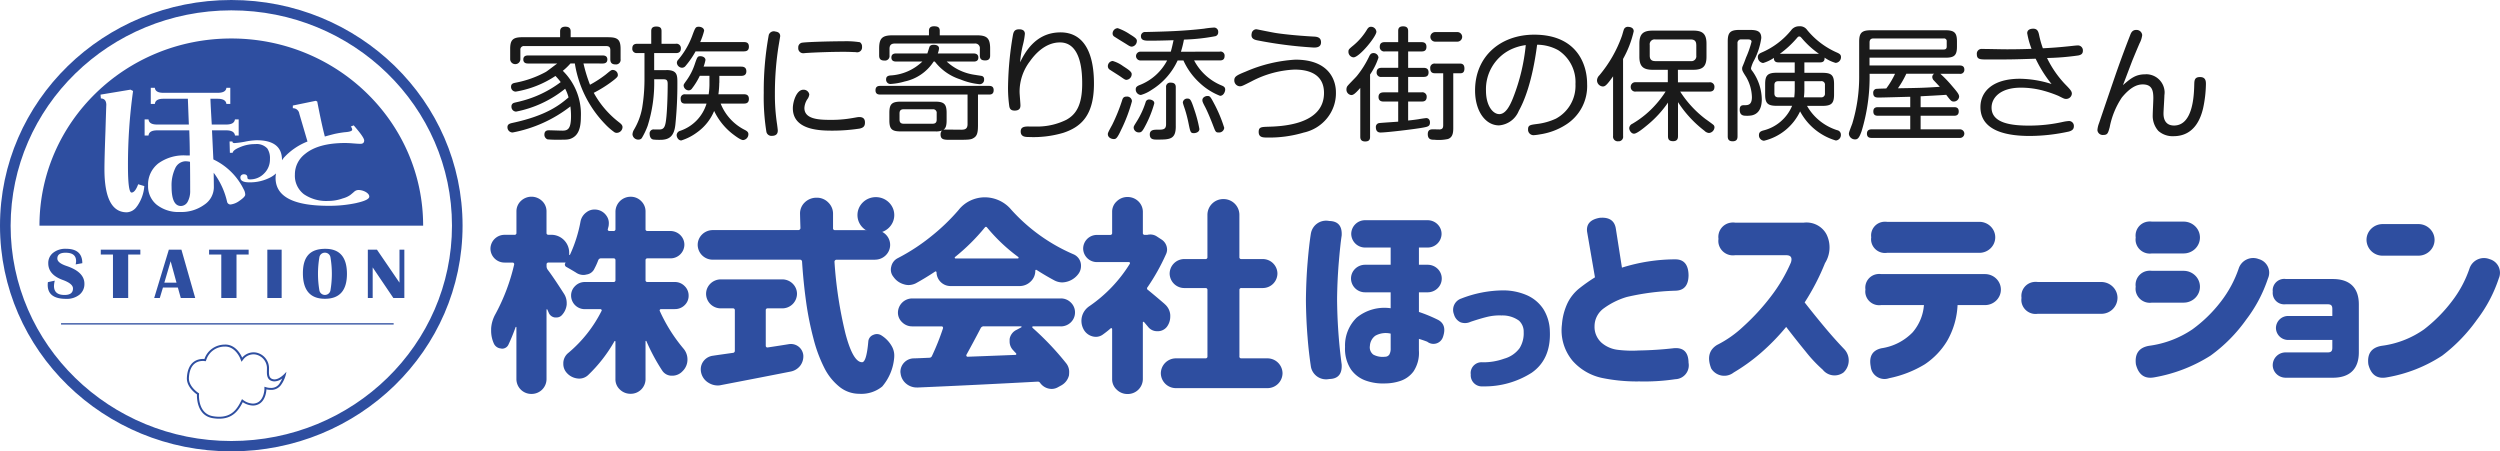
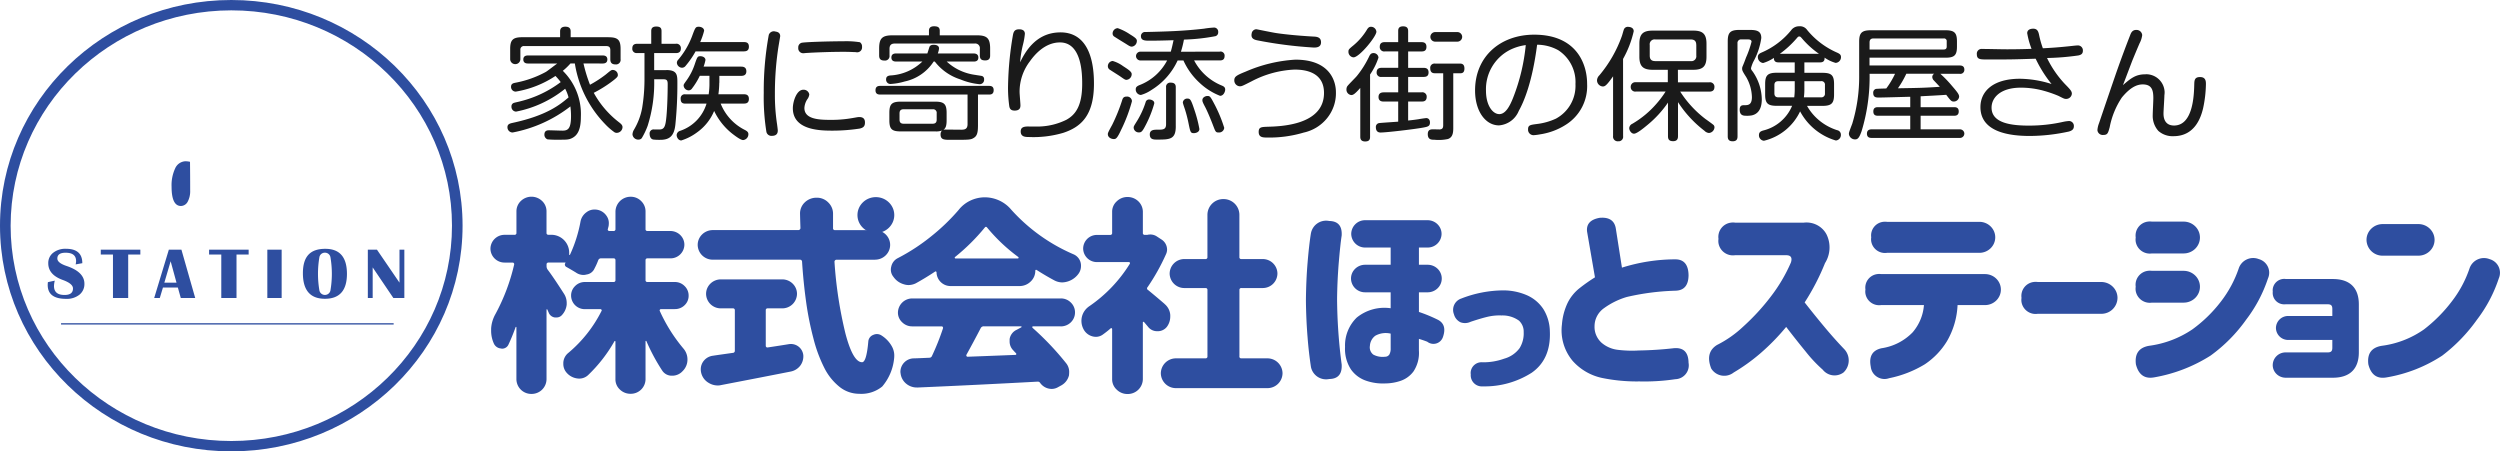
<svg xmlns="http://www.w3.org/2000/svg" width="144" height="26" viewBox="0 0 144 26" fill="none">
  <g clip-path="url(#a)">
-     <path d="M12.97 19.962c.593 0 .863.675.865.681l.077.196.128-.168a.74.74 0 0 1 .676-.252.81.81 0 0 1 .659.735c.003.054 0 .112 0 .168-.007.248-.015.585.368.642a.503.503 0 0 0 .069.005.785.785 0 0 0 .447-.171 2.28 2.28 0 0 1-.158.291.558.558 0 0 1-.51.254.883.883 0 0 1-.213-.025l-.148-.042v.15s-.016.57-.392.758a.62.62 0 0 1-.27.063.986.986 0 0 1-.515-.173l-.114-.084-.063.127c-.228.461-.537.888-1.25.888a2.13 2.13 0 0 1-.347-.03c-.878-.138-.82-1.207-.817-1.252l.003-.066-.056-.036s-.564-.372-.526-.877c.05-.83.524-.953.8-.953.025 0 .05 0 .075.003l.091.014.036-.085c.146-.456.58-.764 1.069-.76h.016m0-.114h-.02c-.535 0-1.009.334-1.175.832-.03-.003-.06-.007-.091-.005-.238 0-.86.094-.918 1.062-.044.579.579.979.579.979s-.08 1.216.916 1.37c.12.02.243.03.365.03.74 0 1.096-.425 1.357-.953.172.12.374.188.585.196a.718.718 0 0 0 .323-.075c.447-.222.455-.858.455-.858.08.02.164.03.247.03a.684.684 0 0 0 .611-.31c.154-.22.254-.472.293-.735 0 0-.348.44-.682.44-.018 0-.035 0-.053-.003-.349-.05-.254-.415-.268-.7a.92.92 0 0 0-.762-.845.86.86 0 0 0-.783.298s-.29-.756-.976-.756l-.003.003Z" fill="#2E4EA0" />
    <path d="M13.322.596c7.02 0 12.712 5.551 12.712 12.402 0 6.85-5.689 12.404-12.709 12.404S.612 19.851.612 13.001C.621 6.154 6.306.604 13.322.596Zm0-.596C5.964 0 0 5.82 0 13c0 7.179 5.964 12.998 13.322 12.998 7.358 0 13.322-5.82 13.322-12.999S20.68 0 13.322 0Z" fill="#2E4EA0" />
-     <path d="M13.322 2.217c-6.102 0-11.049 4.828-11.049 10.782h22.1c0-5.954-4.947-10.782-11.05-10.782ZM7.89 11.884a.746.746 0 0 1-.588.345c-.857 0-1.286-.83-1.286-2.49 0-.407.02-1.135.058-2.183.032-1.04.048-1.542.05-1.503 0-.249-.105-.376-.314-.382l-.02-.22 1.727-.287.148.077c-.2 1.43-.297 2.874-.294 4.318 0 1.022.07 1.533.206 1.533.136 0 .265-.16.382-.479l.354.106c-.03.418-.177.823-.421 1.168l-.002-.003Zm5.898-.315a1.081 1.081 0 0 1-.51.21.201.201 0 0 1-.195-.144 4.396 4.396 0 0 0-.775-1.685c.006.41.01.69.01.842a1.217 1.217 0 0 1-.56 1.006 2.246 2.246 0 0 1-1.394.412 2.017 2.017 0 0 1-1.344-.422 1.37 1.37 0 0 1-.49-1.11c-.02-.488.2-.957.588-1.265a2.488 2.488 0 0 1 1.589-.46h.225c0-.413-.01-.896-.03-1.445H9.055c-.314 0-.48.098-.5.298H8.33v-.93h.225c.02.2.186.299.5.297h1.824c-.006-.114-.025-.61-.058-1.484H9.41c-.307 0-.47.1-.49.299h-.235v-.93h.235c.021.192.183.288.49.288h3.13c.314 0 .48-.096.5-.287h.225v.929h-.225c-.02-.198-.186-.297-.5-.299h-.42c.012.32.038.815.078 1.484h.834c.307 0 .474-.098.5-.296h.216v.929h-.213c-.025-.198-.193-.297-.5-.298h-.824l.079 1.675a3.704 3.704 0 0 1 1.747 1.724.64.64 0 0 1 .088.306c0 .083-.11.2-.334.354l-.002.002Zm6.754.122a7.412 7.412 0 0 1-1.622.163c-2.03 0-3.047-.535-3.047-1.606 0-.086.01-.173.026-.259a1.59 1.59 0 0 1-.286.209c-.387.21-.826.317-1.27.304-.331 0-.497-.093-.497-.276a.177.177 0 0 1 .061-.14.208.208 0 0 1 .134-.048c.14 0 .209.063.209.188 0 .07.046.107.138.107.309.006.606-.115.818-.334a1.12 1.12 0 0 0 .343-.838 1 1 0 0 0-.153-.61.83.83 0 0 0-.69-.251 2.176 2.176 0 0 0-.908.188c-.248.103-.381.209-.397.315h-.16l-.018-.654h.163c.004.061.044.093.12.093.195-.013.392-.04.585-.077a3.91 3.91 0 0 1 .69-.088c.975 0 1.462.38 1.462 1.137v.016c.036-.049.068-.099.108-.148a3.673 3.673 0 0 1 1.36-.931l-.47-1.599a.364.364 0 0 0-.374-.318v-.155l1.32-.272.086.04c.176.91.322 1.582.438 2.017.18-.052.363-.1.55-.148.184-.04.384-.075.596-.1.286-.02.43-.07.43-.148a.305.305 0 0 0-.081-.179l.167-.069c.403.462.604.75.604.87 0 .128-.07.194-.213.194-.08 0-.22-.008-.422-.024a6.114 6.114 0 0 0-.453-.023c-1.034 0-1.805.21-2.315.629-.376.287-.593.73-.588 1.195-.023.435.17.852.517 1.125.415.28.913.417 1.417.387.283 0 .562-.05.828-.147a1.35 1.35 0 0 0 .427-.194c.08-.063.158-.128.232-.195a.373.373 0 0 1 .246-.093c.143.003.28.041.405.109.143.083.213.174.213.271 0 .135-.244.257-.733.366h-.001l.005.001Z" fill="#2E4EA0" />
    <path d="M10.697 9.288a.677.677 0 0 0-.608.412 2.292 2.292 0 0 0-.206 1.055c0 .74.18 1.11.54 1.11a.45.45 0 0 0 .383-.238c.106-.198.156-.42.148-.642 0-.663-.004-1.219-.01-1.666a1.425 1.425 0 0 0-.246-.03l-.002-.001ZM4.741 15.16l-.384.07a.916.916 0 0 0 .026-.189c0-.323-.201-.484-.605-.484-.318 0-.475.111-.475.334 0 .168.176.31.532.43.685.229 1.027.57 1.027 1.02a.783.783 0 0 1-.288.635 1.16 1.16 0 0 1-.767.238c-.705 0-1.059-.267-1.059-.802 0-.053.005-.108.011-.161l.397-.086a1.33 1.33 0 0 0-.046.307c0 .345.202.518.607.518.325 0 .487-.124.487-.374 0-.185-.194-.346-.581-.488-.561-.2-.843-.522-.843-.964a.74.74 0 0 1 .282-.604c.21-.16.472-.242.737-.23.627 0 .942.277.942.828v.003Zm3.343-.779v.28h-.7v2.503h-.877V14.66h-.702v-.279h2.28Zm2.366 0 .794 2.783h-.831l-.169-.604h-.858l-.182.604h-.323l.844-2.783h.726-.001Zm-.984 1.9h.7l-.337-1.233-.363 1.233Zm4.856-1.9v.28h-.699v2.503h-.877V14.66h-.703v-.279h2.28Zm1.901 0v2.783h-.825V14.38h.825Zm2.515-.049c.83 0 1.244.48 1.246 1.438 0 .96-.423 1.44-1.268 1.44-.846 0-1.269-.49-1.269-1.47 0-.981.431-1.408 1.291-1.408Zm-.022.223a.316.316 0 0 0-.317.25c-.11.64-.11 1.292 0 1.932.037.17.207.28.383.244a.318.318 0 0 0 .25-.244c.11-.639.11-1.291 0-1.93a.317.317 0 0 0-.316-.252Zm4.574-.174v2.783h-.633l-1.191-1.762v1.762h-.279V14.38h.525l1.299 1.901v-1.9h.279Zm-.616 4.235H3.516v.076h19.158v-.076Zm16.196-.811h-.79a.081.081 0 0 0-.072.035.075.075 0 0 0 0 .081 9.269 9.269 0 0 0 1.35 2.146.965.965 0 0 1 .24.64.92.92 0 0 1-.275.665.8.8 0 0 1-.61.268.652.652 0 0 1-.56-.28 11.13 11.13 0 0 1-.922-1.715c0-.008-.008-.01-.024-.01-.01 0-.022.005-.024.016v2.19a.848.848 0 0 1-.853.841h-.007a.863.863 0 0 1-.617-.245.793.793 0 0 1-.257-.594v-2.17a.03.03 0 0 0-.024-.03.028.028 0 0 0-.036.018 8.457 8.457 0 0 1-1.506 1.937.745.745 0 0 1-.634.2.971.971 0 0 1-.609-.327.76.76 0 0 1-.193-.513v-.07a.773.773 0 0 1 .288-.56 7.595 7.595 0 0 0 1.913-2.416.058.058 0 0 0 0-.07.081.081 0 0 0-.072-.035h-.881a.785.785 0 0 1-.8-.772v-.003a.755.755 0 0 1 .23-.554.776.776 0 0 1 .568-.234h1.638a.105.105 0 0 0 .12-.087v-1.161a.103.103 0 0 0-.09-.116h-.734a.167.167 0 0 0-.167.105 3.769 3.769 0 0 1-.215.478.586.586 0 0 1-.467.35.606.606 0 0 1-.167.024.755.755 0 0 1-.442-.142 19.039 19.039 0 0 0-.538-.315.16.16 0 0 1-.09-.105.143.143 0 0 1 .029-.129c.008-.015.003-.023-.012-.023h-.956a.105.105 0 0 0-.12.088v.124c0 .075.025.15.073.21.224.295.534.754.932 1.377a.967.967 0 0 1 .155.526v.094a1.04 1.04 0 0 1-.264.594.413.413 0 0 1-.323.15h-.096a.444.444 0 0 1-.359-.291l-.072-.163c-.008-.016-.018-.022-.03-.017a.027.027 0 0 0-.018.028v4.001a.857.857 0 0 1-.869.846.856.856 0 0 1-.866-.846v-2.997s-.006-.014-.018-.018c-.01-.003-.022 0-.029.018-.128.357-.263.688-.406.991a.4.4 0 0 1-.383.245.128.128 0 0 1-.048-.011.483.483 0 0 1-.418-.292 1.79 1.79 0 0 1-.154-.736v-.116c.017-.295.104-.582.25-.84a11.35 11.35 0 0 0 1.076-2.848.093.093 0 0 0-.018-.081.086.086 0 0 0-.066-.035h-.464a.81.81 0 0 1-.817-.801.81.81 0 0 1 .817-.797h.56a.105.105 0 0 0 .12-.088v-1.255a.82.82 0 0 1 .25-.602.881.881 0 0 1 1.225-.006l.007.006a.815.815 0 0 1 .25.602v1.225a.103.103 0 0 0 .09.116h.174a1.03 1.03 0 0 1 1.042 1.017v.116a.028.028 0 0 0 .018.03c.01.003.022 0 .03-.018.286-.617.49-1.269.61-1.937a.853.853 0 0 1 .347-.513.74.74 0 0 1 .455-.15.818.818 0 0 1 .682.35.722.722 0 0 1 .142.43c0 .056-.005.11-.011.164l-.048.188a.076.076 0 0 0 .018.076c.02.02.048.03.077.03h.226a.105.105 0 0 0 .12-.088v-1.034a.869.869 0 0 1 .872-.852.833.833 0 0 1 .61.251.821.821 0 0 1 .25.602v1.004a.102.102 0 0 0 .089.116h1.358c.445.01.799.37.79.805a.797.797 0 0 1-.79.77h-1.328a.104.104 0 0 0-.119.086v1.161a.102.102 0 0 0 .089.116h1.594a.774.774 0 0 1 .568.234.755.755 0 0 1 .231.554.738.738 0 0 1-.231.547.785.785 0 0 1-.568.225l.004.001Zm11.527-2.845h-2.212a.118.118 0 0 0-.119.116c.088 1.388.3 2.765.627 4.119.291 1.112.613 1.669.963 1.669.167 0 .288-.397.358-1.19a.441.441 0 0 1 .288-.385.509.509 0 0 1 .203-.047c.103 0 .204.033.287.092.239.154.436.363.574.608.094.164.144.348.144.536 0 .066-.004.133-.012.198a2.936 2.936 0 0 1-.681 1.586c-.37.302-.846.453-1.328.42-.415 0-.817-.143-1.137-.403a3.276 3.276 0 0 1-.873-1.092 8.17 8.17 0 0 1-.622-1.68c-.18-.682-.32-1.373-.418-2.07a31.247 31.247 0 0 1-.24-2.363.118.118 0 0 0-.115-.117H41.06a.862.862 0 0 1-.873-.852c0-.47.391-.852.873-.852h4.928a.12.12 0 0 0 .118-.116 59.55 59.55 0 0 1-.024-.828.877.877 0 0 1 .275-.653.963.963 0 0 1 .682-.268.909.909 0 0 1 .669.274c.18.174.28.413.275.66v.816a.103.103 0 0 0 .09.117h2.326c.482 0 .873.38.873.851 0 .47-.391.852-.873.852l-.002.002Zm-6.17 2.8a.105.105 0 0 0-.119.087v2.073c0 .03.013.056.036.075a.09.09 0 0 0 .083.017c.574-.086.976-.149 1.208-.188a.718.718 0 0 1 .836.642.896.896 0 0 1-.179.6.916.916 0 0 1-.537.333c-.94.186-2.28.447-4.017.781a.8.8 0 0 1-.193.023.997.997 0 0 1-.526-.15.91.91 0 0 1-.455-.783c0-.397.303-.732.706-.781.31-.047.69-.1 1.137-.163.066 0 .118-.05.12-.113v-2.336a.103.103 0 0 0-.09-.116h-.712a.845.845 0 0 1-.855-.834c0-.462.382-.835.855-.835h3.527c.473 0 .855.373.855.835a.845.845 0 0 1-.855.834h-.825v-.001Z" fill="#2E4EA0" />
    <path d="M54.758 16.477a.808.808 0 0 1-.814-.794.049.049 0 0 0-.024-.04.045.045 0 0 0-.048-.007c-.375.25-.746.475-1.113.678a.975.975 0 0 1-.43.105.864.864 0 0 1-.275-.047 1.075 1.075 0 0 1-.587-.42.652.652 0 0 1-.13-.596.706.706 0 0 1 .382-.49 11.36 11.36 0 0 0 1.926-1.26 11.702 11.702 0 0 0 1.566-1.506c.358-.46.915-.73 1.506-.735.593 0 1.156.263 1.53.712a10.256 10.256 0 0 0 3.576 2.566.708.708 0 0 1 .442.689.75.75 0 0 1-.132.42 1.206 1.206 0 0 1-.945.515 1.003 1.003 0 0 1-.48-.129c-.318-.17-.649-.365-.991-.583-.024-.016-.044-.018-.06-.007a.049.049 0 0 0-.024.041.837.837 0 0 1-.27.63.904.904 0 0 1-.64.258h-3.97.005Zm6.336 2.32h-1.59c-.019-.002-.038.01-.041.03a.073.073 0 0 0 .006.051 16.403 16.403 0 0 1 1.949 2.054.798.798 0 0 1 .167.49c0 .065-.005.131-.011.197a.904.904 0 0 1-.431.572l-.193.106a.731.731 0 0 1-.372.105.82.82 0 0 1-.668-.35.156.156 0 0 0-.132-.07 607.99 607.99 0 0 1-6.911.338h-.048a.95.95 0 0 1-.61-.21.894.894 0 0 1-.334-.595.56.56 0 0 1-.011-.116.781.781 0 0 1 .765-.757c.072 0 .367-.011.886-.035a.166.166 0 0 0 .167-.105c.243-.516.455-1.046.633-1.587a.103.103 0 0 0-.01-.082.081.081 0 0 0-.073-.034h-1.687a.81.81 0 0 1-.578-.234.752.752 0 0 1-.246-.565.827.827 0 0 1 .825-.81h8.548a.8.8 0 0 1 .587.237.78.78 0 0 1 .24.573c0 .44-.364.799-.815.8h-.012v-.003Zm-6.086-3.992a.043.043 0 0 0-.011.053c.008.019.02.03.035.03h3.6c.016 0 .027-.01.035-.03a.048.048 0 0 0-.011-.053 9.962 9.962 0 0 1-1.794-1.693c-.048-.063-.097-.063-.143 0a11.558 11.558 0 0 1-1.71 1.693Zm3.815 4.048a.027.027 0 0 0 .018-.034.03.03 0 0 0-.03-.024h-2.142a.195.195 0 0 0-.18.105 70.52 70.52 0 0 1-.825 1.54.083.083 0 0 0 .007.071.07.07 0 0 0 .066.037c.43-.016 1.347-.05 2.75-.106.02.002.04-.009.048-.03a.066.066 0 0 0-.011-.064 2.386 2.386 0 0 1-.154-.163.714.714 0 0 1-.216-.513v-.14a.709.709 0 0 1 .407-.536l.262-.14v-.003Zm8.261-1.34c.19.16.306.386.323.63v.095a.987.987 0 0 1-.192.584.664.664 0 0 1-.55.255.65.65 0 0 1-.539-.256 42.725 42.725 0 0 0-.226-.268.035.035 0 0 0-.042-.017c-.02.005-.032.022-.03.04v3.267a.868.868 0 0 1-.878.852.873.873 0 0 1-.627-.252.802.802 0 0 1-.264-.602V18.96a.061.061 0 0 0-.03-.054.039.039 0 0 0-.054.007 5.72 5.72 0 0 1-.442.35.677.677 0 0 1-.406.139.816.816 0 0 1-.73-.468 1.016 1.016 0 0 1-.073-.712c.063-.237.213-.444.418-.583a8.175 8.175 0 0 0 2.331-2.438.066.066 0 0 0 .007-.07.056.056 0 0 0-.053-.035h-1.818a.793.793 0 0 1-.819-.765.79.79 0 0 1 .785-.799h.765a.105.105 0 0 0 .119-.088V12.2a.802.802 0 0 1 .264-.602.878.878 0 0 1 .627-.251c.483 0 .876.38.879.852v1.214a.102.102 0 0 0 .088.116h.15a.19.19 0 0 0 .06-.011.872.872 0 0 1 .142-.011.669.669 0 0 1 .37.116l.25.163a.698.698 0 0 1 .335.584c0 .092-.02.183-.06.268a12.05 12.05 0 0 1-1.063 1.901.1.1 0 0 0 .024.163c.289.236.609.505.96.808v.003Zm4.305 3.012a.103.103 0 0 0 .09.116h1.515a.87.87 0 0 1 .88.858.869.869 0 0 1-.88.858h-5.25a.869.869 0 0 1-.88-.858.87.87 0 0 1 .88-.858h1.686a.105.105 0 0 0 .119-.088v-3.846a.103.103 0 0 0-.09-.116h-1.214a.846.846 0 0 1-.873-.817.844.844 0 0 1 .838-.852h1.218a.105.105 0 0 0 .12-.088v-2.467a.91.91 0 0 1 .92-.9.91.91 0 0 1 .921.9v2.439a.103.103 0 0 0 .09.116h1.228a.846.846 0 0 1 .873.817.844.844 0 0 1-.838.852H71.51a.105.105 0 0 0-.119.088v3.846h-.002Zm4.123-7.095a.887.887 0 0 1 1.025-.706c.01 0 .018.003.026.005.51.008.75.289.717.84-.056.366-.11.885-.167 1.558a29.278 29.278 0 0 0-.097 2.118 30.07 30.07 0 0 0 .264 3.746c.032.552-.207.833-.717.84a.888.888 0 0 1-1.048-.674l-.005-.025a23.1 23.1 0 0 1-.193-1.693 29.368 29.368 0 0 1-.096-2.145v-.011c.008-.77.04-1.49.096-2.159.056-.678.12-1.242.193-1.692l.002-.002Zm4.59 4.33v-.923h-1.47a.804.804 0 0 1-.814-.794c0-.439.364-.793.814-.793h1.47v-.992h-1.481a.797.797 0 0 1-.79-.804.797.797 0 0 1 .79-.77h3.623c.445.009.8.37.79.804a.797.797 0 0 1-.79.77h-.514v.992h.501c.449 0 .814.354.814.793 0 .44-.364.794-.814.794h-.501v1.131c.377.125.744.278 1.1.455.35.187.446.513.287.979a.576.576 0 0 1-.908.28 6.45 6.45 0 0 0-.48-.163v.678c.031.42-.078.84-.31 1.195a1.55 1.55 0 0 1-.754.548 2.822 2.822 0 0 1-.884.146 2.94 2.94 0 0 1-1.1-.159 1.755 1.755 0 0 1-.866-.648 2.153 2.153 0 0 1-.34-1.295 2.238 2.238 0 0 1 .675-1.693 2.531 2.531 0 0 1 1.954-.536l-.001.004Zm-.322 2.788a.286.286 0 0 0 .25-.134.689.689 0 0 0 .073-.344v-.853a1.226 1.226 0 0 0-.886.122.773.773 0 0 0-.31.577.526.526 0 0 0 .193.508c.207.112.445.154.68.124Zm16.718-3.803c-.944.027-1.881.147-2.799.362a4.318 4.318 0 0 0-1.297.636c-.348.24-.555.629-.556 1.044-.015.361.135.711.406.957.267.228.598.37.95.408.399.047.8.06 1.203.035a20.21 20.21 0 0 0 1.996-.129c.566-.055.852.226.86.84a.799.799 0 0 1-.765.944c-.68.102-1.368.144-2.056.128a9.955 9.955 0 0 1-2.146-.197 3.14 3.14 0 0 1-1.704-.98 2.737 2.737 0 0 1-.622-2.11 3.49 3.49 0 0 1 .33-1.243 2.5 2.5 0 0 1 .699-.853c.28-.22.57-.424.873-.612l-.455-2.636c-.049-.436.196-.7.73-.793.557-.047.868.17.932.654l.347 2.216a10.301 10.301 0 0 1 3.072-.478c.502 0 .757.307.765.922-.008.582-.263.877-.765.885h.002Zm2.486-2.988a.828.828 0 0 1 .719-.933.873.873 0 0 1 .24 0h3.957c.54-.063 1.063.21 1.31.682a1.7 1.7 0 0 1-.09 1.65 13.19 13.19 0 0 1-1.172 2.264c.359.46.733.924 1.124 1.393.39.469.773.898 1.148 1.289a.948.948 0 0 1-.036 1.354.87.87 0 0 1-1.196-.163 7.875 7.875 0 0 1-.967-1.026 56.069 56.069 0 0 1-1.137-1.436c-.452.548-.95 1.058-1.489 1.524-.477.41-.991.78-1.536 1.102a.88.88 0 0 1-1.293-.232c-.24-.615-.129-1.067.334-1.355a6.34 6.34 0 0 0 1.513-1.062 12.692 12.692 0 0 0 1.561-1.693 9.233 9.233 0 0 0 1.183-1.995c.089-.28-.003-.42-.275-.42H99.94a.842.842 0 0 1-.956-.7.817.817 0 0 1 0-.234v-.009Zm8.464 2.917a.787.787 0 0 1 .681-.886.785.785 0 0 1 .227 0h5.98c.505 0 .915.4.915.892 0 .493-.41.893-.915.893h-1.58a4.54 4.54 0 0 1-.609 2.077c-.32.528-.754.982-1.273 1.33a6.388 6.388 0 0 1-2.063.805.797.797 0 0 1-1.011-.473.794.794 0 0 1-.042-.181c-.119-.6.089-.957.622-1.073a3.13 3.13 0 0 0 1.788-.916c.381-.444.608-.994.651-1.57h-2.463a.8.8 0 0 1-.908-.664.756.756 0 0 1 0-.223v-.011Zm.334-3.012a.788.788 0 0 1 .685-.884.84.84 0 0 1 .224 0h5.321c.504 0 .914.4.914.892 0 .493-.41.893-.914.893h-5.321a.801.801 0 0 1-.909-.665.745.745 0 0 1 0-.222v-.014Zm8.656 3.491a.808.808 0 0 1 .699-.91.834.834 0 0 1 .234 0h3.658c.518 0 .939.41.939.916a.926.926 0 0 1-.939.916h-3.658a.822.822 0 0 1-.933-.682.788.788 0 0 1 0-.228v-.012Zm14.195-1.109a8.08 8.08 0 0 1-1.249 2.362 8.925 8.925 0 0 1-2.056 2.077 8.903 8.903 0 0 1-3.246 1.253c-.55.1-.9-.149-1.053-.746-.08-.615.175-.973.765-1.073a5.802 5.802 0 0 0 2.487-.945 7.94 7.94 0 0 0 1.645-1.604c.451-.584.8-1.236 1.033-1.931a.878.878 0 0 1 1.113-.526l.035.013a.813.813 0 0 1 .526 1.12Zm-7.617-2.369a.808.808 0 0 1 .7-.91.827.827 0 0 1 .233 0h1.829c.518 0 .939.41.939.916 0 .507-.42.917-.939.917h-1.829a.823.823 0 0 1-.933-.683.788.788 0 0 1 0-.227v-.013Zm0 2.835a.808.808 0 0 1 .7-.91.827.827 0 0 1 .233 0h1.829c.518 0 .939.41.939.916 0 .507-.42.916-.939.916h-1.829a.823.823 0 0 1-.933-.682.788.788 0 0 1 0-.228v-.012Zm14.227-3.603h2.056c.514 0 .932.408.932.91s-.418.91-.932.91h-2.056a.922.922 0 0 1-.932-.91c0-.502.418-.91.932-.91Zm6.684 3.139a8.057 8.057 0 0 1-1.249 2.362 9.47 9.47 0 0 1-2.008 2.077 8.4 8.4 0 0 1-3.199 1.253c-.55.1-.9-.149-1.053-.747-.08-.614.175-.972.765-1.072a5.44 5.44 0 0 0 2.439-.945 8.554 8.554 0 0 0 1.596-1.605 6.51 6.51 0 0 0 1.034-1.93.878.878 0 0 1 1.113-.526l.035.013a.813.813 0 0 1 .526 1.12h.001Zm-55.03 1.757a2.183 2.183 0 0 0-.964-.805 3.413 3.413 0 0 0-1.346-.272 6.746 6.746 0 0 0-2.416.469.688.688 0 0 0-.424.906l.006.02c.053.19.186.35.367.44.19.072.401.063.585-.025.398-.134.733-.232.998-.294.257-.058.52-.083.783-.072.36-.014.715.091 1.008.3.181.17.28.41.27.656a1.61 1.61 0 0 1-.236.928 1.638 1.638 0 0 1-.881.603c-.398.144-.82.216-1.245.211a.63.63 0 0 0-.69.559.57.57 0 0 0 .004.138.64.64 0 0 0 .694.69 5.034 5.034 0 0 0 2.817-.786c.736-.513 1.088-1.311 1.045-2.372a2.507 2.507 0 0 0-.375-1.295v.001Zm45.47-1.734h-2.715a.666.666 0 0 0-.741.574.632.632 0 0 0 0 .15v.01a.656.656 0 0 0 .588.723.638.638 0 0 0 .155 0h2.411c.204 0 .277.07.277.27v.405h-2.54a.7.7 0 0 0-.708.69.7.7 0 0 0 .708.69h2.54v.448c0 .2-.073.27-.277.27h-2.411a.738.738 0 0 0-.745.731c0 .4.333.725.745.727h2.715c.981 0 1.5-.507 1.5-1.462v-2.761c0-.956-.518-1.462-1.498-1.462l-.004-.003ZM50.45 13.422c.585 0 1.06-.463 1.06-1.034 0-.57-.475-1.033-1.06-1.033-.585 0-1.06.463-1.06 1.034 0 .57.475 1.033 1.06 1.033Z" fill="#2E4EA0" />
    <path d="M33.608 3.655c.095.417.22.827.376 1.227.316-.17.619-.366.903-.585.317-.262.325-.268.42-.268.157.009.28.136.281.288 0 .085-.006.132-.411.43a7.349 7.349 0 0 1-.976.6 5.419 5.419 0 0 0 1.468 1.706c.093.077.188.147.188.274a.338.338 0 0 1-.333.325.249.249 0 0 1-.13-.034 3.513 3.513 0 0 1-.549-.48 6.467 6.467 0 0 1-1.734-3.483h-.252a3.466 3.466 0 0 1-.441.424 3.499 3.499 0 0 1 1.04 2.657c0 .656-.153 1.029-.484 1.206-.209.113-.347.105-.86.105a5.056 5.056 0 0 1-.577-.02.285.285 0 0 1-.18-.268c0-.254.188-.254.275-.254.108 0 .643.02.767.02.325 0 .492-.12.492-.845 0-.184-.013-.367-.036-.551a7.764 7.764 0 0 1-3.33 1.503.3.3 0 0 1-.296-.306v-.002c0-.175.144-.212.295-.246 2.002-.43 2.754-1.071 3.224-1.467a2.235 2.235 0 0 0-.195-.5 6.465 6.465 0 0 1-2.826 1.318.275.275 0 0 1-.267-.284V6.14a.207.207 0 0 1 .135-.212c.05-.02.333-.077.397-.099a6.415 6.415 0 0 0 2.305-1.1 3.351 3.351 0 0 0-.303-.354 5.891 5.891 0 0 1-2.283.902.27.27 0 0 1-.275-.265v-.016c0-.191.16-.211.26-.232a5.949 5.949 0 0 0 1.741-.62c.102-.057.557-.417.664-.486h-1.676c-.073 0-.282 0-.282-.232s.21-.232.282-.232h4.277c.073 0 .282 0 .282.232s-.21.232-.282.232l-1.09-.003h-.004Zm1.445-1.509c.534 0 .693.148.693.676v.585a.265.265 0 0 1-.296.303c-.26 0-.296-.161-.296-.303V2.88c0-.162-.079-.226-.231-.226h-4.717a.203.203 0 0 0-.232.166.177.177 0 0 0 0 .058v.529a.29.29 0 0 1-.294.287.29.29 0 0 1-.294-.287V2.82c0-.515.151-.676.695-.676h2.181v-.34c0-.098.029-.267.304-.267.238 0 .304.12.304.268v.339h2.183v.001Zm3.321 1.889c.643 0 .643.289.643.755.003.795-.035 1.59-.115 2.382-.065.614-.296.882-.86.882a3.358 3.358 0 0 1-.398-.014c-.225-.029-.225-.303-.225-.325a.228.228 0 0 1 .253-.259c.05 0 .304.006.354 0 .252-.02.31-.212.361-.748.05-.537.072-1.34.072-1.868 0-.24-.072-.275-.28-.275h-.498a8.19 8.19 0 0 1-.376 2.68c-.09.247-.204.486-.339.712a.238.238 0 0 1-.188.084.332.332 0 0 1-.347-.296.58.58 0 0 1 .079-.262c.234-.39.395-.817.477-1.261.087-.527.132-1.06.135-1.594V3.056h-.426a.246.246 0 0 1-.275-.21.333.333 0 0 1 0-.057c0-.232.151-.268.296-.268h.794v-.718c0-.091 0-.275.29-.275.289 0 .303.15.303.275v.718h.817a.254.254 0 0 1 .297.268c0 .255-.188.269-.296.269H37.68v.982h.694v-.005Zm3.056.734a5.31 5.31 0 0 1-.05.66h1.46c.135 0 .296.029.296.269 0 .254-.18.268-.296.268h-1.33a2.89 2.89 0 0 0 1.402 1.523c.116.063.195.12.195.24a.336.336 0 0 1-.304.339c-.151 0-.505-.275-.65-.388a3.702 3.702 0 0 1-1.018-1.289c-.203.493-.544.92-.983 1.233a3.034 3.034 0 0 1-.91.466c-.18 0-.267-.198-.267-.31a.271.271 0 0 1 .203-.245 2.374 2.374 0 0 0 1.518-1.566h-1.214c-.195 0-.275-.077-.275-.282a.23.23 0 0 1 .204-.256.267.267 0 0 1 .07.002h1.338c.034-.222.049-.446.045-.67v-.397h-.556a4.01 4.01 0 0 1-.44.72.247.247 0 0 1-.195.12.3.3 0 0 1-.296-.275c0-.063.007-.077.18-.317.195-.276.348-.577.455-.896.151-.444.166-.48.333-.48.151 0 .29.085.29.22a2.4 2.4 0 0 1-.108.38h2.167c.145 0 .296.045.296.27 0 .247-.203.261-.296.261h-1.259v.402l-.005-.002Zm-1.364-1.812a5.01 5.01 0 0 1-.571.832.264.264 0 0 1-.21.113.308.308 0 0 1-.297-.283.267.267 0 0 1 .087-.19 4.59 4.59 0 0 0 .781-1.325c.195-.529.21-.563.398-.563.135 0 .303.077.303.232-.056.223-.132.44-.225.65h2.508c.167 0 .296.043.296.268 0 .246-.174.268-.296.268h-2.773l-.002-.002Zm4.872-.861c0 .014-.116.678-.13.803-.12.84-.177 1.685-.174 2.53-.003.59.04 1.178.13 1.762.007.064.036.262.036.331 0 .176-.087.303-.34.303a.292.292 0 0 1-.318-.247 12.607 12.607 0 0 1-.15-2.229 17.85 17.85 0 0 1 .289-3.335.305.305 0 0 1 .377-.199l.007.002c.225.03.275.149.275.274l-.002.005Zm4.538 5.316c-.497.074-1 .112-1.503.113-.672 0-2.305 0-2.305-1.29 0-.388.217-1.066.6-1.066a.33.33 0 0 1 .347.268.557.557 0 0 1-.116.283 1.02 1.02 0 0 0-.166.5c0 .627.782.684 1.474.684.423.006.848-.027 1.264-.099.138-.02.333-.063.412-.063.115 0 .339.014.339.31.001.192-.063.313-.346.362v-.002Zm-.151-4.406c-.02 0-.079-.006-.151-.006-.281-.015-.47-.015-.608-.015-.657 0-1.503.029-2.094.065-.087.006-.145.014-.166.014a.288.288 0 0 1-.325-.24.238.238 0 0 1 0-.068.27.27 0 0 1 .18-.288c.166-.049 1.634-.091 2.421-.091a5.11 5.11 0 0 1 .949.056.29.29 0 0 1 .122.269.279.279 0 0 1-.248.309.318.318 0 0 1-.077 0l-.003-.005ZM56.33 7.28c0 .437-.093.578-.252.67-.159.098-.275.104-1.091.104h-.254c-.347 0-.556-.006-.556-.309a.322.322 0 0 1 .078-.226.958.958 0 0 1-.382.05h-1.995c-.505 0-.651-.131-.651-.64v-.424c0-.487.123-.65.65-.65h1.997c.513 0 .651.148.651.65v.423c0 .36-.072.464-.18.55a.495.495 0 0 1 .135-.015l.89.008c.187 0 .361-.028.361-.317V5.447H50.71c-.108 0-.281-.014-.281-.246 0-.232.159-.254.281-.254h6.25c.087 0 .275 0 .275.246s-.174.254-.275.254h-.628V7.28Zm-.072-5.246c.592 0 .774.162.774.769v.38c0 .092 0 .297-.283.297-.203 0-.31-.063-.31-.288V2.81a.265.265 0 0 0-.224-.302.269.269 0 0 0-.087 0H51.54c-.173 0-.304.062-.304.302v.382a.26.26 0 0 1-.287.296c-.232 0-.31-.099-.31-.296v-.39c0-.59.165-.768.78-.768h2.089v-.26c0-.127.051-.26.29-.26.216 0 .332.056.332.26v.26h2.132-.004Zm-2.479 1.51a2.64 2.64 0 0 1-1.67 1.15 3.603 3.603 0 0 1-.794.142.248.248 0 0 1-.275-.269c0-.175.13-.205.232-.22a2.878 2.878 0 0 0 1.856-.802h-1.517c-.174 0-.267-.077-.267-.233 0-.14.079-.233.267-.233h1.805c.021-.057.102-.317.116-.367.029-.071.087-.132.246-.132.05 0 .31 0 .31.212a1 1 0 0 1-.072.288h2.07c.151 0 .267.065.267.234 0 .155-.087.232-.267.232h-1.554c.453.422 1.034.69 1.654.769.058.014.325.048.376.063a.179.179 0 0 1 .122.19.252.252 0 0 1-.225.28.225.225 0 0 1-.058 0 3.803 3.803 0 0 1-1.083-.274 3.001 3.001 0 0 1-1.474-1.03h-.068.003Zm.174 2.983a.205.205 0 0 0-.231-.233h-1.677c-.16 0-.232.079-.232.233v.367c0 .131.05.232.232.232h1.677c.18 0 .231-.1.231-.232v-.367Zm7.122-4.663c1.821 0 1.937 2.102 1.937 2.953 0 1.834-.744 2.496-1.77 2.835-.641.188-1.31.27-1.979.24-.194 0-.47-.006-.47-.317 0-.198.109-.289.413-.289.107 0 .6.007.7 0a3.767 3.767 0 0 0 1.518-.387c.55-.303.91-.838.91-2.072 0-.543-.015-2.383-1.28-2.383-.866 0-1.466.712-1.726 1.08a2.883 2.883 0 0 0-.6 1.769c0 .119.05.676.05.775 0 .106-.015.302-.333.302-.238 0-.296-.12-.317-.302a7.462 7.462 0 0 1-.064-1.136c.018-.965.11-1.926.275-2.877.035-.191.072-.367.362-.367.173 0 .332.056.332.262-.02.216-.059.431-.115.642-.08.326-.134.658-.16.994.245-.486.851-1.72 2.319-1.72l-.002-.002ZM64.896 4.6c-.087 0-.116-.02-.39-.212-.16-.105-.412-.262-.571-.367a.235.235 0 0 1-.122-.206.298.298 0 0 1 .281-.302 1.9 1.9 0 0 1 .593.294c.252.164.478.303.497.438a.326.326 0 0 1-.288.353V4.6Zm-.29 2.818c-.26.573-.332.592-.454.592s-.34-.077-.34-.283c0-.07.022-.12.253-.542.222-.449.41-.913.564-1.389.036-.127.079-.232.26-.232a.278.278 0 0 1 .31.243v.032a9.156 9.156 0 0 1-.592 1.581v-.002Zm.578-4.732c-.064 0-.116-.02-.333-.162-.101-.062-.556-.339-.643-.401a.21.21 0 0 1-.122-.198.31.31 0 0 1 .296-.303c.247.088.484.206.7.353.325.198.377.262.398.34a.33.33 0 0 1-.283.372c-.005 0-.008 0-.013.002v-.003ZM66 7.189c-.195.382-.253.438-.398.438a.292.292 0 0 1-.303-.268c0-.085.014-.099.21-.416.201-.33.36-.682.478-1.05a.201.201 0 0 1 .209-.162c.082 0 .162.026.225.076a.167.167 0 0 1 .064.156A6.422 6.422 0 0 1 66 7.19v-.002Zm4.261-4.218a.237.237 0 0 1 .273.185.197.197 0 0 1 .002.07c0 .246-.18.254-.275.254h-1.48a3.137 3.137 0 0 0 1.61 1.454c.108.048.18.099.18.226 0 .119-.093.359-.295.359a3.642 3.642 0 0 1-1.193-.761 3.93 3.93 0 0 1-.918-1.277h-.333a3.911 3.911 0 0 1-1.517 1.707 2.07 2.07 0 0 1-.6.282.314.314 0 0 1-.296-.33c0-.122.073-.17.188-.227a3.023 3.023 0 0 0 1.62-1.43h-1.51a.26.26 0 0 1-.282-.232.257.257 0 0 1 .238-.275h1.764c.064-.212.115-.458.159-.66-.44.014-.933.028-1.373.028-.252 0-.505 0-.505-.26a.235.235 0 0 1 .267-.24c1.219-.029 2.19-.057 3.36-.192.185-.031.37-.052.556-.063a.238.238 0 0 1 .267.26.222.222 0 0 1-.16.235 11.35 11.35 0 0 1-1.813.197 5.821 5.821 0 0 1-.173.698l2.24-.003v-.005ZM67.725 7.28c0 .754-.347.76-1.077.76-.194 0-.42 0-.42-.296 0-.274.253-.274.441-.274.317 0 .497 0 .497-.317V5.029a.237.237 0 0 1 .203-.268.28.28 0 0 1 .072 0c.283 0 .283.192.283.268v2.25h.001Zm1.08-.93c.12.353.214.712.28 1.079 0 .19-.217.24-.318.24-.188 0-.202-.057-.304-.55a7.823 7.823 0 0 0-.209-.818c-.081-.23-.122-.364-.122-.402a.25.25 0 0 1 .275-.22c.153.004.196.06.399.674h-.002V6.35Zm1.148-.347c.229.436.418.89.563 1.36a.297.297 0 0 1-.323.268h-.003c-.167 0-.18-.05-.31-.387-.13-.345-.31-.775-.434-1.023-.16-.303-.189-.367-.189-.452 0-.17.195-.24.282-.24.146.002.167.002.413.474h-.002.004ZM75.08 7.64a6.904 6.904 0 0 1-2.103.282c-.26 0-.477-.02-.477-.325 0-.282.165-.282.504-.296.767-.02 3.259-.091 3.259-1.947 0-1.17-1.02-1.346-1.691-1.346a5.82 5.82 0 0 0-2.45.66c-.527.267-.592.303-.701.303a.336.336 0 0 1-.325-.35c0-.213.145-.29.651-.495a8.412 8.412 0 0 1 2.868-.69c2.037 0 2.334 1.297 2.334 1.868.033 1.117-.754 2.097-1.87 2.336Zm-2.694-5.952c.02 0 .967.198 1.149.22.29.044 1.077.141 2.122.198.21.007.434.044.434.33 0 .288-.26.303-.412.303a24.086 24.086 0 0 1-3.266-.417c-.151-.034-.376-.09-.317-.387a.278.278 0 0 1 .288-.25h.002v.003Zm5.964 3.378c-.296.338-.407.409-.513.409a.31.31 0 0 1-.281-.331c0-.06.014-.118.045-.17.064-.098.477-.5.556-.599.285-.351.524-.735.715-1.142.05-.098.108-.175.238-.175a.28.28 0 0 1 .29.262 3.81 3.81 0 0 1-.484.972v3.581c0 .121-.015.275-.281.275-.267 0-.283-.176-.283-.275V5.067l-.002-.001Zm.93-3.237c0 .269-.981 1.475-1.32 1.475a.32.32 0 0 1-.29-.331c0-.12.029-.147.304-.373.308-.26.569-.567.773-.91.072-.113.135-.148.225-.148a.312.312 0 0 1 .309.29v-.003Zm1.258 4.02h-.831c-.079 0-.304 0-.304-.261 0-.24.18-.268.304-.268h.83v-.89h-.948a.251.251 0 0 1-.292-.199.213.213 0 0 1-.003-.056c0-.255.194-.269.295-.269h.949v-.944h-.767a.255.255 0 0 1-.294-.205.256.256 0 0 1-.003-.062c0-.254.188-.268.295-.268h.767v-.635c0-.091 0-.275.283-.275.246 0 .29.132.29.275v.635h.758c.123 0 .296.022.296.268 0 .247-.16.269-.296.269h-.758v.944h.88c.108 0 .296.014.296.262 0 .226-.144.26-.295.26h-.881v.888h.773a.251.251 0 0 1 .292.198c.003.02.005.042.003.064 0 .268-.202.268-.295.268h-.773v1.094c.202-.02.39-.044.614-.077.05-.014.397-.063.426-.063.135 0 .217.099.217.254 0 .224-.13.246-.449.303-.477.085-2.053.274-2.398.274-.254 0-.269-.22-.269-.309a.22.22 0 0 1 .174-.232c.058-.014.932-.07 1.112-.084v-1.16h.002Zm2.125-1.63c-.087 0-.281 0-.281-.283a.244.244 0 0 1 .212-.274.266.266 0 0 1 .07 0h1.412c.087 0 .275 0 .275.282 0 .226-.108.276-.231.276h-.412v3.166c0 .33-.066.534-.304.62-.259.056-.524.07-.788.043-.159 0-.376 0-.376-.325 0-.276.195-.276.317-.276.058 0 .333.008.376.008.122-.014.195-.056.195-.24V4.222l-.463-.003h-.002Zm.029-1.82a.28.28 0 0 1-.302-.256.278.278 0 0 1 .262-.295h1.266a.28.28 0 0 1 .303.256.278.278 0 0 1-.262.295h-1.267Zm4.788 3.992a1.34 1.34 0 0 1-1.136.831c-.78 0-1.38-.817-1.38-2.009 0-1.995 1.496-3.216 3.404-3.216 2.413 0 3.05 1.65 3.05 2.835a2.624 2.624 0 0 1-1.229 2.354 3.77 3.77 0 0 1-1.466.55c-.122.024-.244.04-.368.05a.316.316 0 0 1-.339-.292v-.047c0-.24.13-.254.497-.303a3.614 3.614 0 0 0 1.106-.309 2.148 2.148 0 0 0 1.128-1.995 2.185 2.185 0 0 0-.99-1.947 2.538 2.538 0 0 0-1.219-.317c-.284 2.212-.789 3.34-1.057 3.812l-.002.003Zm-.543-3.498a2.54 2.54 0 0 0-1.344 2.34c0 .832.383 1.34.767 1.34.347 0 .593-.424.802-.958.38-.97.622-1.985.722-3.018a2.912 2.912 0 0 0-.948.296h.001Zm6.553 4.943a.259.259 0 0 1-.216.3.367.367 0 0 1-.066.002.268.268 0 0 1-.295-.304V4.396c-.376.534-.47.585-.592.585a.356.356 0 0 1-.333-.353.43.43 0 0 1 .135-.289 7.343 7.343 0 0 0 1.3-2.271c.023-.063.094-.338.123-.394a.237.237 0 0 1 .24-.127c.014 0 .316 0 .316.254a5.893 5.893 0 0 1-.614 1.594l.003 4.44h-.001Zm3.16-3.095h1.805a.258.258 0 0 1 .295.215.199.199 0 0 1 .001.053c0 .254-.194.268-.296.268H96.78a6.16 6.16 0 0 0 1.466 1.586c.072.049.434.309.463.345a.205.205 0 0 1 .045.127.346.346 0 0 1-.317.325.414.414 0 0 1-.26-.127 6.57 6.57 0 0 1-1.524-1.65v1.953c0 .112-.015.296-.281.296-.267 0-.296-.147-.296-.296V5.91c-.327.477-.72.906-1.17 1.277-.197.163-.615.514-.788.514-.151 0-.274-.183-.274-.325a.297.297 0 0 1 .18-.247 5.508 5.508 0 0 0 1.373-1.136c.2-.226.381-.466.542-.72h-1.706a.26.26 0 0 1-.3-.21c-.003-.017-.003-.035-.003-.05a.263.263 0 0 1 .247-.278l.055.001h1.834V4.02H95.2c-.549 0-.772-.191-.772-.754v-.749c0-.572.225-.754.772-.754h2.327c.528 0 .767.17.767.754v.749c0 .572-.225.754-.767.754h-.88l.003.718.001.004Zm1.055-2.151c0-.22-.102-.317-.319-.317H95.35a.283.283 0 0 0-.325.23.255.255 0 0 0 0 .087v.613c0 .234.116.317.325.317h2.037a.282.282 0 0 0 .32-.317V2.59h-.002Zm2.377 5.26c0 .113-.015.288-.281.288-.246 0-.283-.147-.283-.288V2.38c0-.514.152-.656.676-.656h.606c.412 0 .651.079.651.466a3.999 3.999 0 0 1-.463 1.374 2.087 2.087 0 0 0-.13.36c0 .07.029.113.102.203.328.471.509 1.025.519 1.594 0 .325-.073.817-.579.926-.114.019-.23.026-.346.02-.202 0-.347-.07-.347-.353 0-.254.151-.254.254-.254.217 0 .449 0 .449-.472a2.43 2.43 0 0 0-.325-1.142c-.209-.331-.238-.381-.238-.5 0-.113.035-.1.225-.634a5.54 5.54 0 0 0 .317-.91c0-.132-.166-.132-.217-.132h-.362a.205.205 0 0 0-.231.226l.003 5.355V7.85Zm2.268-1.755c-.534 0-.677-.142-.677-.656v-.593c0-.5.135-.656.677-.656h1.026v-.597h-.925c-.086 0-.281 0-.275-.26a2.2 2.2 0 0 1-.62.296.342.342 0 0 1-.304-.345c0-.156.116-.212.209-.255a4.446 4.446 0 0 0 1.712-1.29.554.554 0 0 1 .455-.225.5.5 0 0 1 .463.212 4.592 4.592 0 0 0 1.741 1.311c.13.063.209.113.209.254a.328.328 0 0 1-.31.331 2.086 2.086 0 0 1-.635-.302c.014.24-.13.274-.275.274h-.889v.6h1.034c.52 0 .676.131.676.655v.593c0 .514-.152.656-.676.656h-.881c.376.666 1 1.168 1.741 1.402a.26.26 0 0 1 .209.262.316.316 0 0 1-.29.331 3.429 3.429 0 0 1-2.059-1.678 3.1 3.1 0 0 1-2.08 1.692.312.312 0 0 1-.29-.325c0-.183.123-.226.232-.262a2.424 2.424 0 0 0 1.677-1.424h-.875v-.001Zm1.026-1.418h-.939c-.167 0-.232.076-.232.225v.473c0 .147.065.232.232.232h.911c.021-.167.031-.333.029-.5v-.43h-.001Zm1.393-1.58a5.116 5.116 0 0 1-.961-.868c-.101-.119-.116-.127-.173-.127-.05 0-.065.008-.16.121-.283.326-.602.62-.953.874h2.247Zm-.837 2.016a3.42 3.42 0 0 1-.029.494h.982a.207.207 0 0 0 .232-.178.503.503 0 0 0 0-.054v-.473a.2.2 0 0 0-.232-.226h-.953v.438-.001Zm7.83-.864c.238.214.462.445.666.69.333.387.418.5.418.635a.309.309 0 0 1-.304.275c-.145 0-.18-.05-.44-.388-.47.035-.983.057-1.474.085v.627h1.921c.086 0 .274 0 .274.246 0 .247-.194.248-.274.248h-1.921v.783h2.245c.14-.01.262.093.272.23a.25.25 0 0 1-.235.264h-5.092c-.087 0-.282 0-.282-.246s.203-.248.282-.248h2.212v-.783h-1.857c-.108 0-.269-.014-.269-.248 0-.233.166-.246.269-.246h1.857v-.599c-.317.006-1.561.044-1.799.044-.151 0-.333 0-.333-.262a.22.22 0 0 1 .145-.232c.064-.014.406-.022.606-.028a4.77 4.77 0 0 0 .506-.846h-1.466a10.778 10.778 0 0 1-.463 3.313c-.13.36-.211.466-.368.466a.353.353 0 0 1-.362-.317c0-.033.007-.066.015-.099.02-.077.151-.415.18-.492a9.273 9.273 0 0 0 .397-2.778v-1.94c0-.506.144-.66.676-.66h4.299c.519 0 .658.156.658.642v.296c0 .5-.145.642-.658.642h-4.379v.449h5.188c.086 0 .275.006.275.24a.23.23 0 0 1-.216.243c-.019 0-.038 0-.058-.003h-1.111v-.003Zm-4.075-1.398h4.27c.122 0 .174-.057.174-.17v-.296a.152.152 0 0 0-.174-.17h-4.04c-.116 0-.23.035-.23.226v.41Zm2.117 1.396a5.513 5.513 0 0 1-.483.838c1.292-.022 1.437-.022 2.413-.085-.058-.063-.325-.345-.377-.402a.323.323 0 0 1-.058-.161c0-.077.042-.15.11-.19h-1.605Zm6.962-2.327c0-.24.237-.268.347-.268.239 0 .296.161.339.36.053.26.125.517.217.768.463-.02.932-.057 1.402-.105.093-.007.498-.057.587-.057a.286.286 0 0 1 .316.308c0 .163-.093.233-.26.268-.598.086-1.201.136-1.805.147.263.546.609 1.05 1.027 1.495.333.339.403.424.403.565a.327.327 0 0 1-.339.296c-.087 0-.116-.014-.434-.175a6.902 6.902 0 0 0-.881-.303 4.955 4.955 0 0 0-1.28-.17c-1.192 0-1.691.586-1.691 1.149 0 .925 1.208 1.037 2.167 1.037.664 0 1.327-.073 1.973-.22.103-.022.206-.036.31-.044a.28.28 0 0 1 .291.264v.033c0 .147-.066.246-.289.309-.74.164-1.495.25-2.254.254-1.098 0-2.839-.192-2.839-1.665 0-.867.677-1.63 2.276-1.63.619.01 1.233.112 1.82.303a7.205 7.205 0 0 1-.915-1.457c-1.395.044-1.445.044-2.774.044-.426 0-.614 0-.614-.303a.273.273 0 0 1 .241-.304.31.31 0 0 1 .085.001c.39 0 1.025.02 1.423.02.643 0 1.286-.02 1.401-.027a4.68 4.68 0 0 1-.247-.891l-.003-.002Zm6.811 2.357a1.064 1.064 0 0 1 1.105 1.018 1.15 1.15 0 0 1-.013.194c0 .162-.051.896-.051 1.043 0 .132 0 .698.607.698 1.105 0 1.15-1.79 1.164-2.354.007-.247.015-.438.333-.438.339 0 .339.26.339.41a7.06 7.06 0 0 1-.167 1.41c-.116.466-.449 1.586-1.698 1.586a1.232 1.232 0 0 1-.874-.303 1.295 1.295 0 0 1-.325-.91c0-.155.035-.831.035-.966 0-.452-.072-.803-.614-.803-.397 0-.779.247-1.199.754a4.657 4.657 0 0 0-.701 1.713c-.093.339-.122.444-.368.444a.306.306 0 0 1-.338-.267v-.022c.012-.135.044-.268.094-.393.165-.487.903-2.66 1.061-3.103a63.98 63.98 0 0 1 .73-1.96c.045-.122.115-.304.347-.304a.328.328 0 0 1 .347.297 1.365 1.365 0 0 1-.151.472c-.174.402-.368.874-.426 1.015-.407 1.071-.449 1.189-.534 1.396.47-.406.738-.624 1.301-.624l-.004-.003Z" fill="#1A1A1A" />
  </g>
  <defs>
    <clipPath id="a">
      <path fill="#fff" d="M0 0h144v26H0z" />
    </clipPath>
  </defs>
</svg>